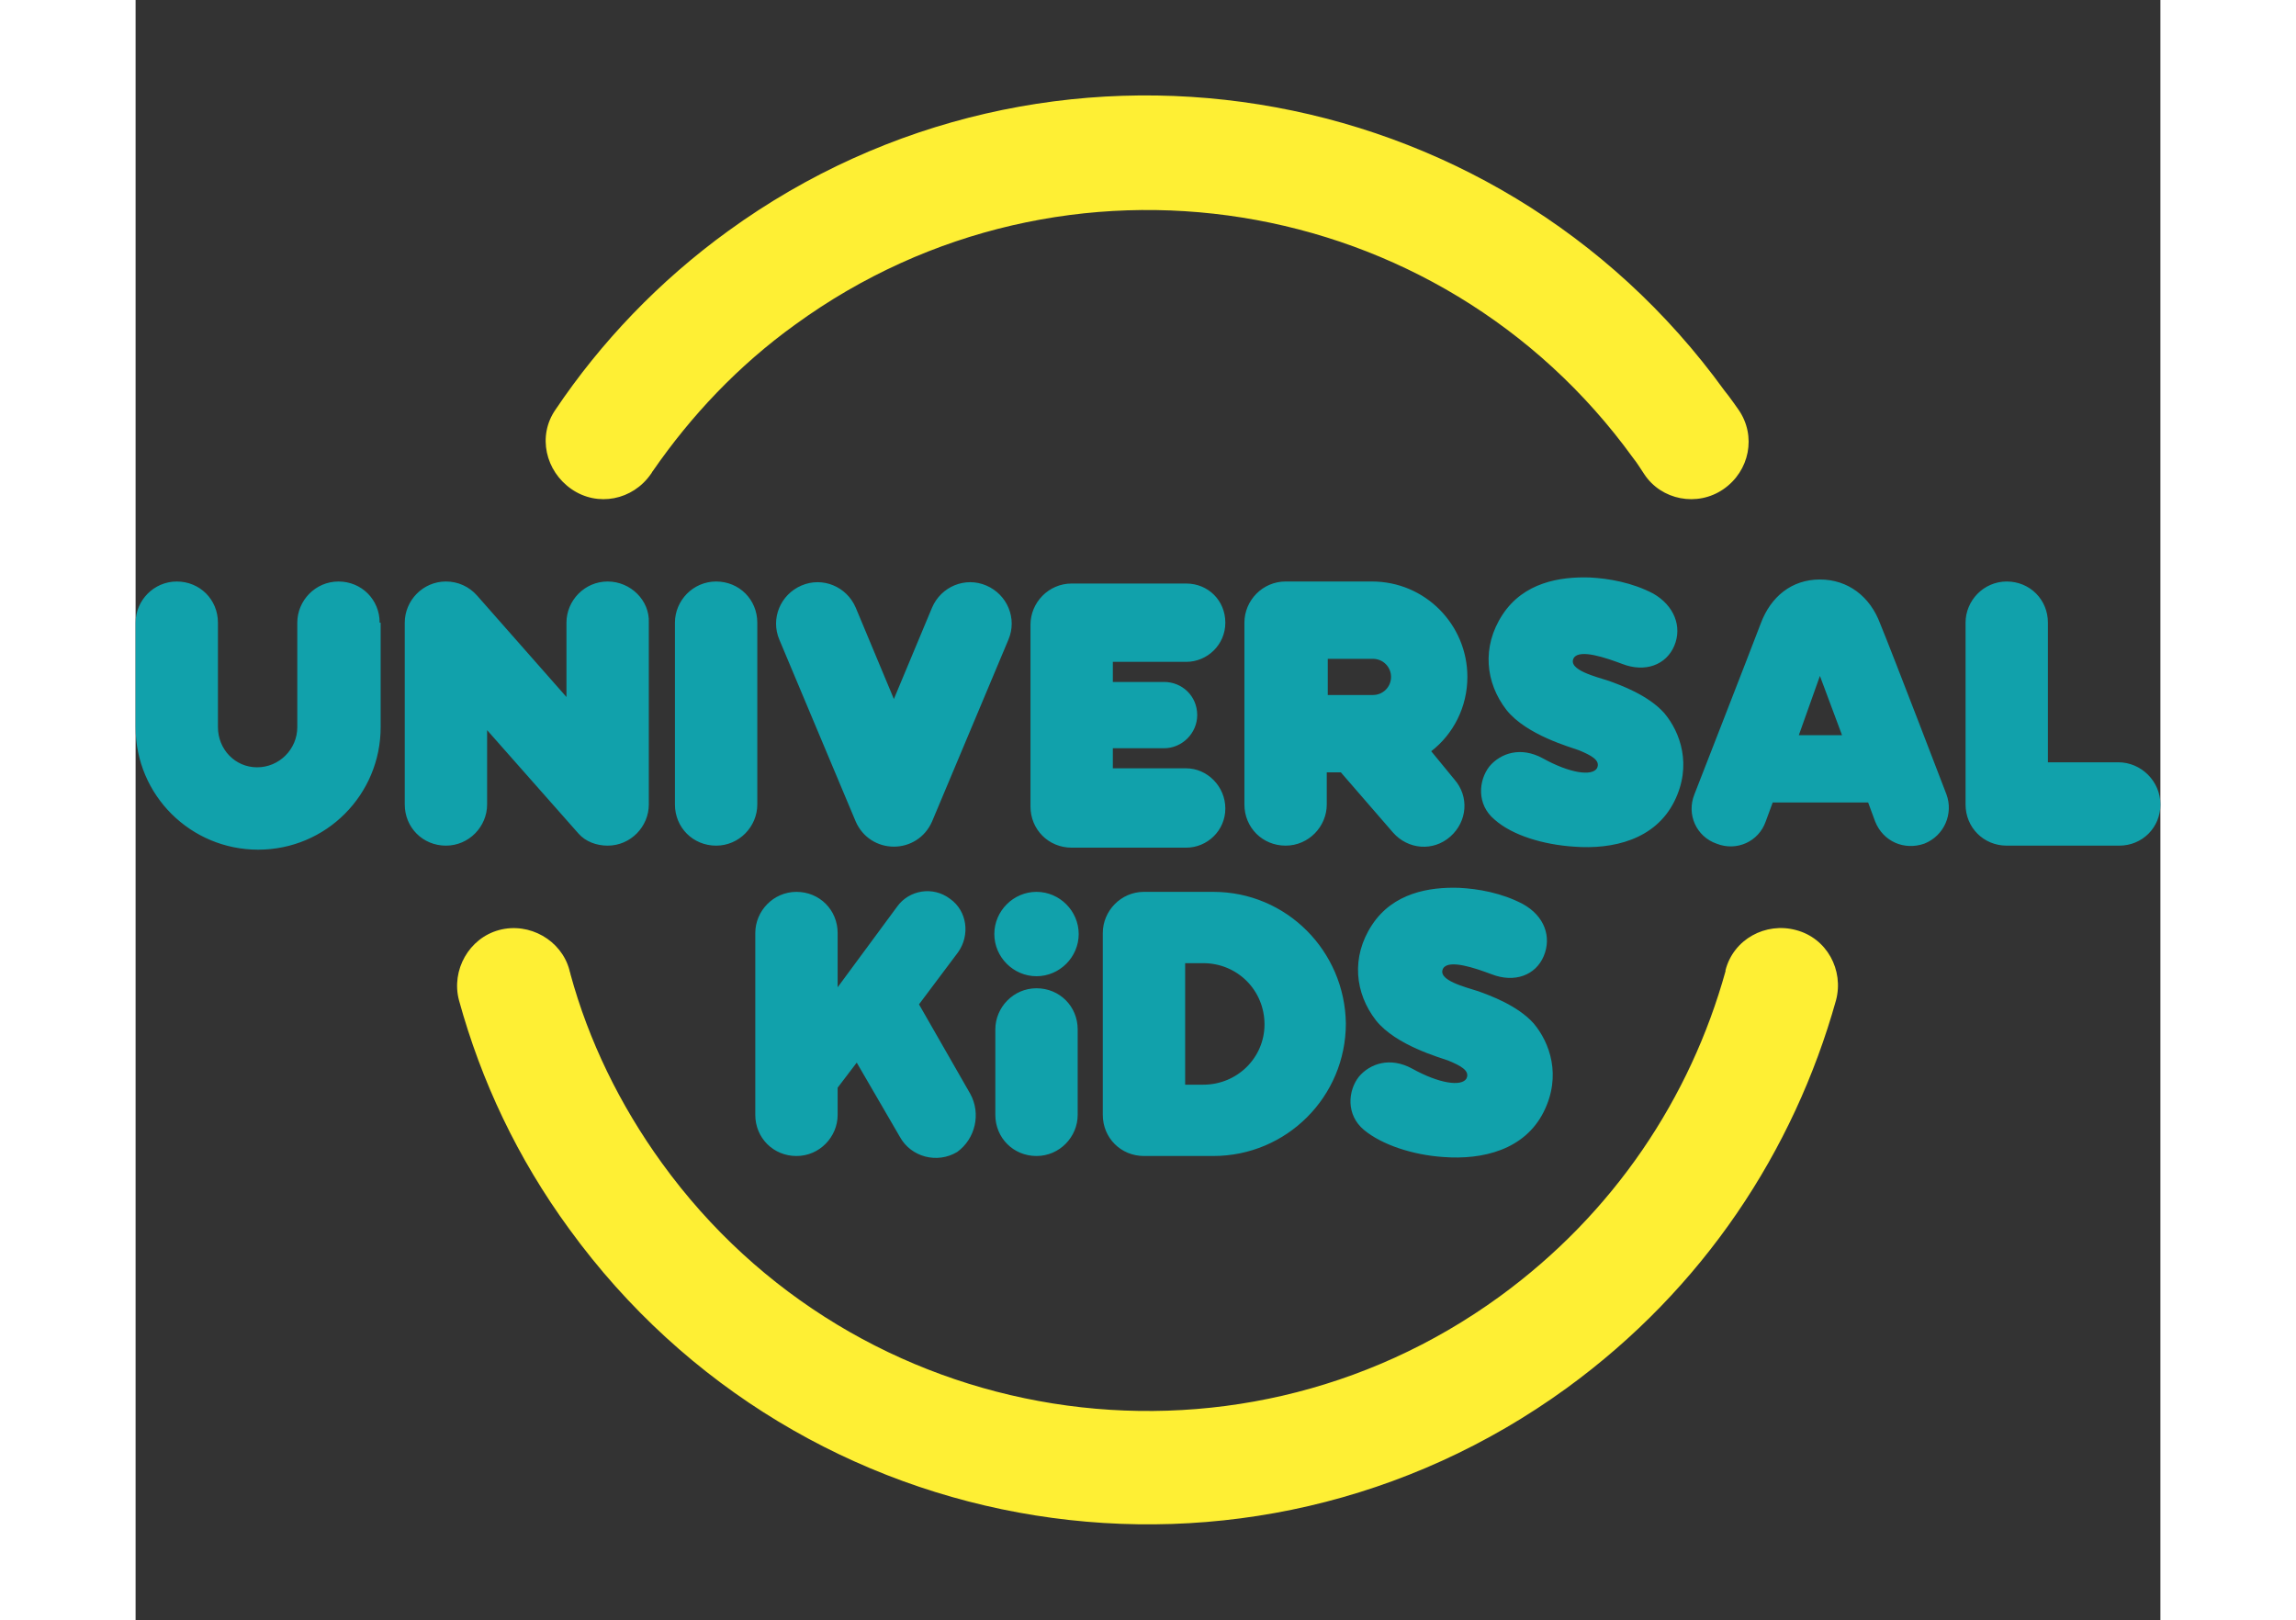
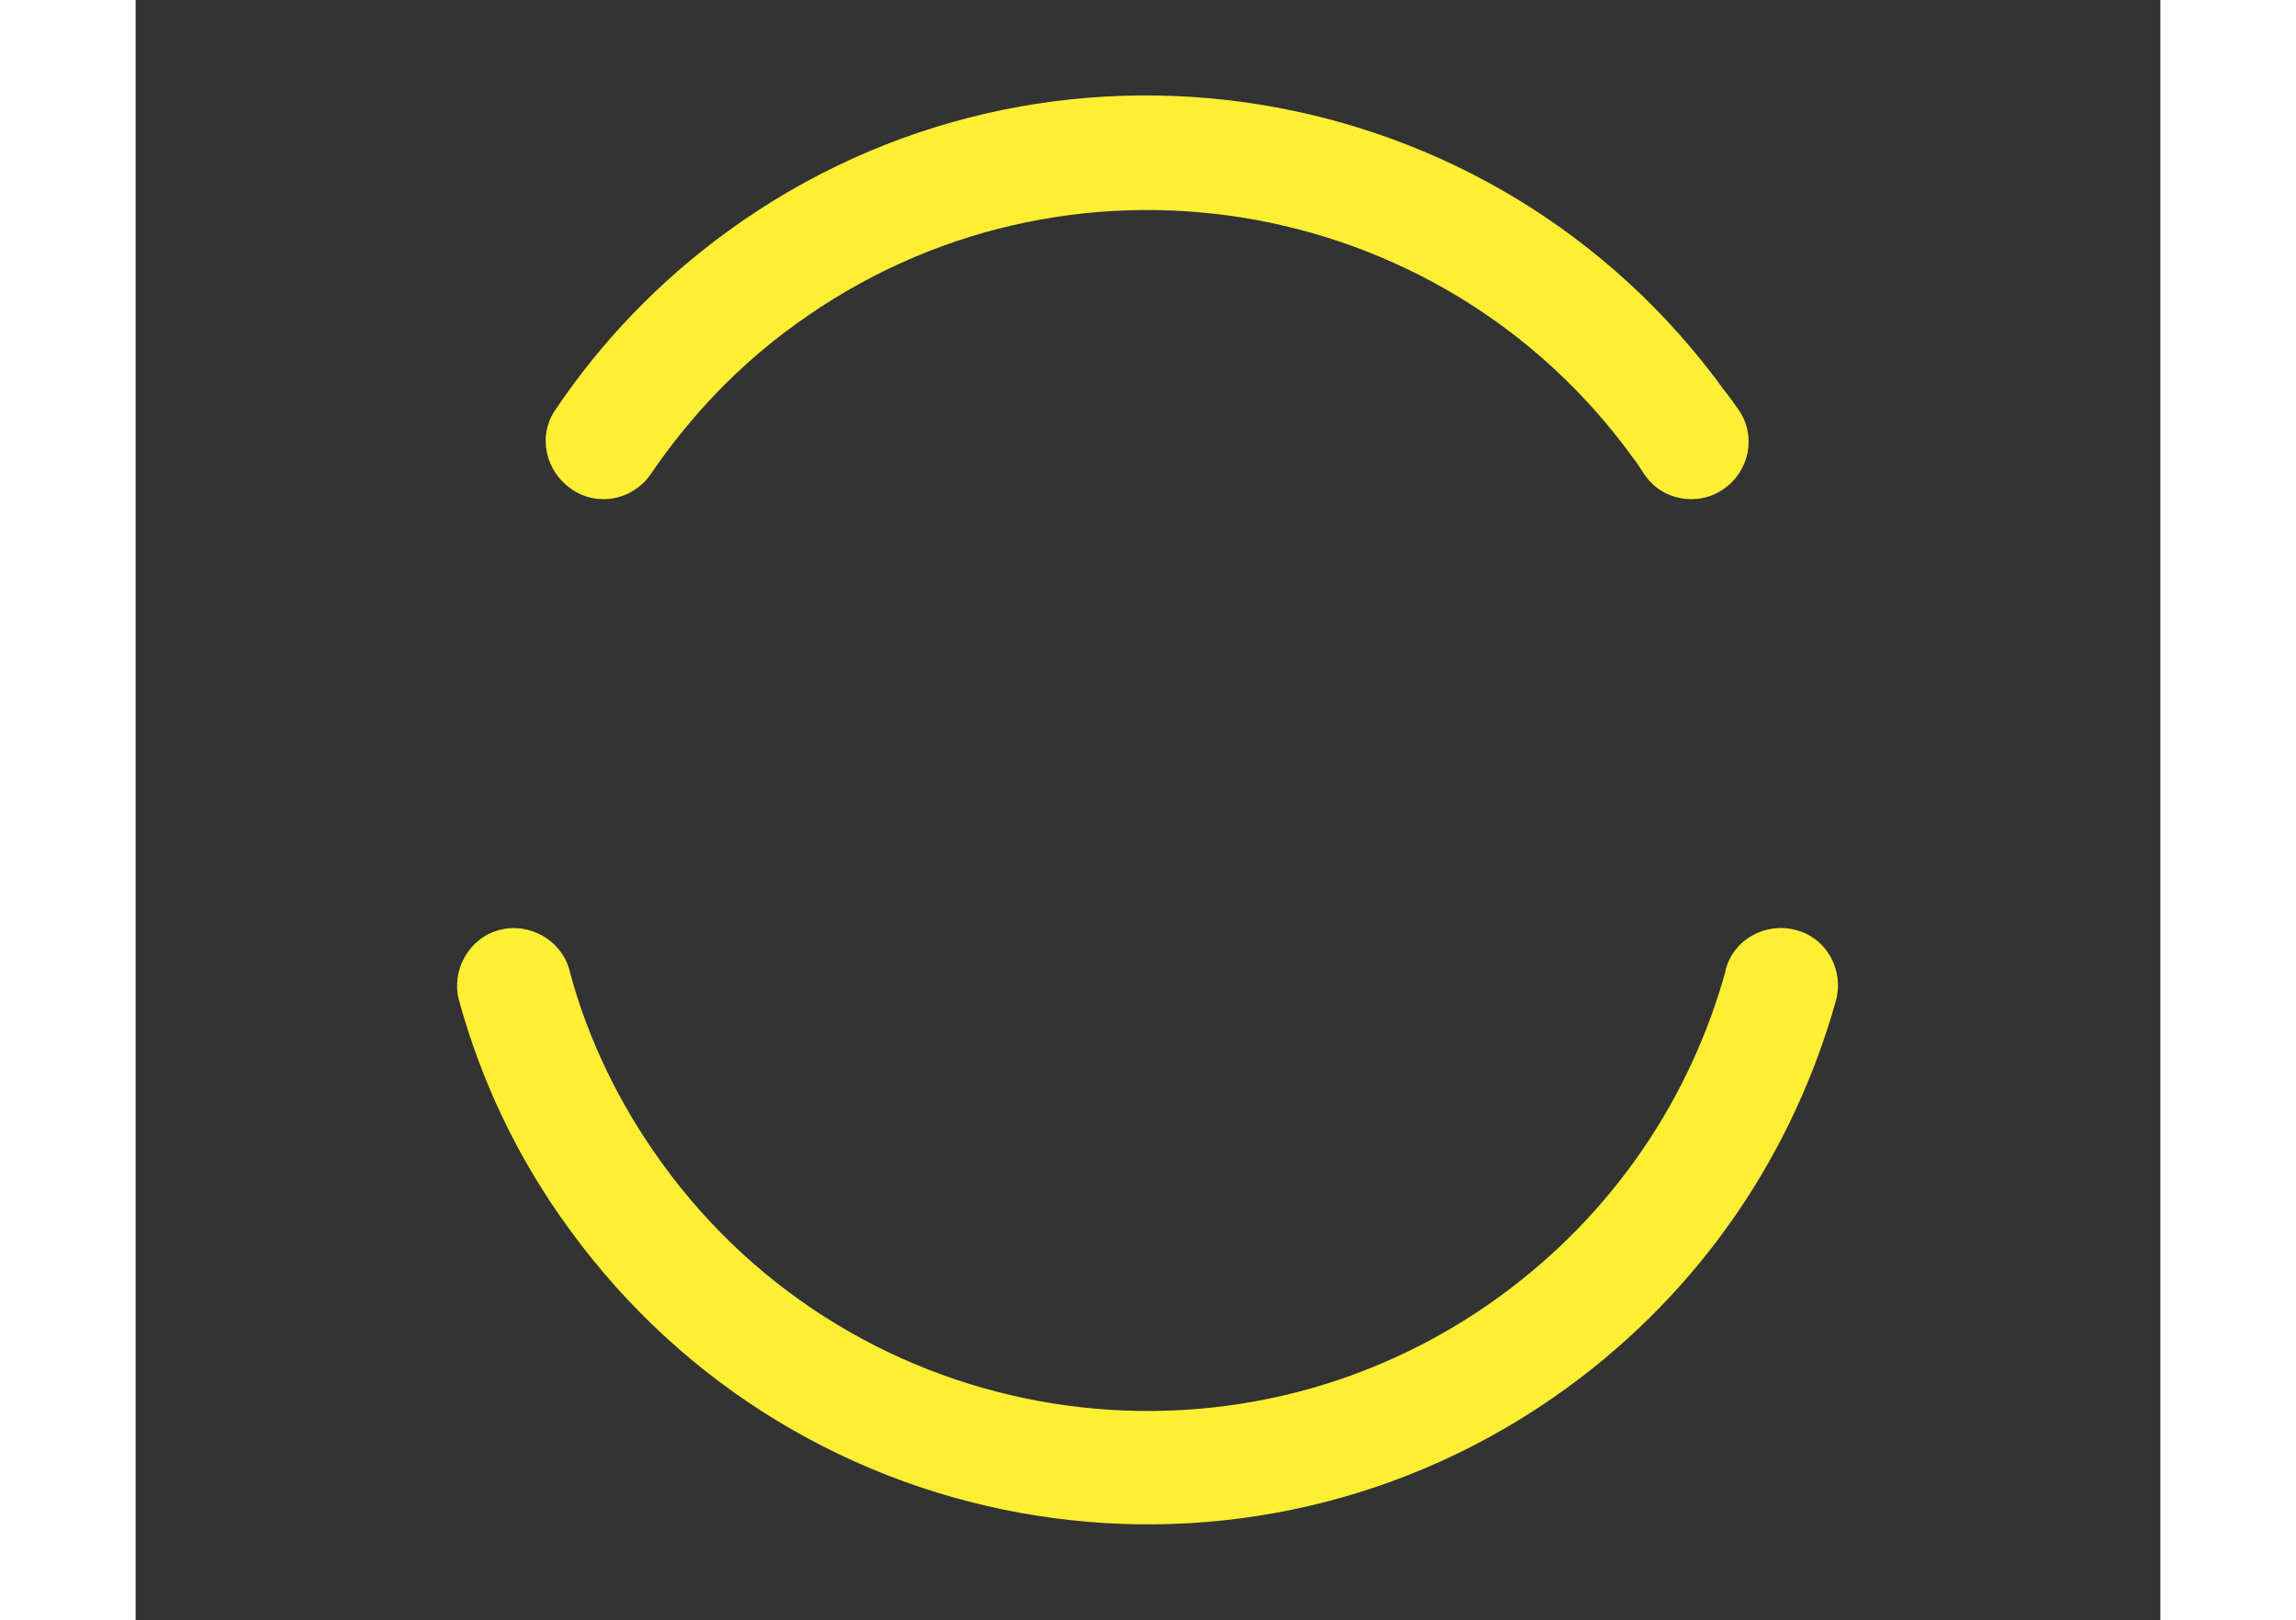
<svg xmlns="http://www.w3.org/2000/svg" height="1764" viewBox="-194 -3.995 1000 800.099" width="2500">
  <rect x="-194" y="-3.995" width="1000" height="800.099" fill="#333333" stroke="none" />
-   <path d="m271.773 457.314c0 11.408-9.425 20.834-20.833 20.834-11.409 0-20.834-9.426-20.834-20.834s9.425-20.834 20.834-20.834 20.833 9.426 20.833 20.834m-20.833 26.786c-11.409 0-20.338 9.425-20.338 20.339v42.163c0 11.408 8.929 20.336 20.338 20.336 11.408 0 20.337-9.425 20.337-20.336v-42.163c0-11.41-8.928-20.339-20.337-20.339m82.34 47.62h-8.928v-60.02h8.928c16.866 0 30.258 13.392 30.258 30.258 0 16.369-13.392 29.762-30.258 29.762m4.961-95.24h-34.226c-11.409 0-20.338 9.426-20.338 20.339v89.782c0 11.408 8.929 20.336 20.338 20.336h34.226c36.21 0 65.477-29.267 65.477-65.477-.497-35.713-29.267-64.98-65.477-64.98m163.195 31.748c-3.968 9.424-14.386 13.392-25.794 8.929-7.936-2.976-20.832-7.44-23.81-2.976-3.473 5.951 11.409 9.424 17.361 11.408 5.456 1.983 19.347 6.943 27.282 15.872 7.936 9.425 13.889 25.794 4.96 43.65-9.425 18.85-30.257 23.81-49.604 22.322-14.881-.993-30.257-5.951-39.186-13.392s-7.938-19.347-2.48-26.29c5.456-6.45 15.377-9.921 26.29-3.97 13.394 7.44 24.305 8.929 26.785 4.961 1.984-3.969-2.976-6.448-8.929-8.929-3.968-1.487-25.793-7.44-35.713-19.842-10.418-13.393-12.401-31.25-1.985-47.123 10.416-15.872 28.274-18.849 43.155-18.352 9.424.495 20.832 2.479 31.25 7.936 10.914 5.955 14.386 16.371 10.418 25.796m-283.234 67.956-25.298-44.146 19.346-25.794c5.952-8.434 4.464-20.337-3.969-26.29-8.433-6.448-20.337-4.463-26.29 3.968l-29.266 39.684v-26.785c0-11.408-8.929-20.339-20.337-20.339-11.409 0-20.338 9.426-20.338 20.339v89.782c0 11.408 8.929 20.336 20.338 20.336 11.408 0 20.337-9.425 20.337-20.336v-13.394l9.425-12.401 21.329 36.706c5.456 9.921 18.354 13.394 28.274 7.44 8.929-6.449 11.905-18.85 6.449-28.77m106.646-160.715h-36.209v-9.92h25.298c8.928 0 16.368-7.44 16.368-16.369 0-9.424-7.44-16.369-16.368-16.369h-25.298v-9.921h36.209c10.418 0 19.346-8.433 19.346-19.345 0-10.913-8.433-19.345-19.346-19.345h-56.547c-11.408 0-20.337 9.425-20.337 20.337v89.783c0 11.408 8.929 20.337 20.337 20.337h56.547c10.418 0 19.346-8.433 19.346-19.347-.001-10.912-8.928-19.841-19.346-19.841m-398.313-71.924c0-11.408-8.928-20.337-20.338-20.337-11.408 0-20.336 9.424-20.336 20.337v51.587c0 10.913-8.93 19.841-19.842 19.841-10.913 0-19.346-8.928-19.346-19.841v-51.587c0-11.408-8.928-20.337-20.337-20.337s-20.336 9.424-20.336 20.337v51.587c0 33.73 27.281 60.517 60.516 60.517 33.73 0 60.516-27.282 60.516-60.517v-51.587zm639.386 11.409c-3.97 9.424-14.386 13.393-25.795 8.928-7.936-2.976-20.833-7.44-23.809-2.976-3.473 5.952 11.408 9.425 17.361 11.409 5.455 1.984 19.344 6.944 27.281 15.873 7.937 9.424 13.889 25.794 4.961 43.651-9.426 18.85-30.26 23.81-49.604 22.321-14.882-.991-30.258-5.456-39.188-13.392-8.929-7.44-7.937-19.345-2.48-26.291 5.457-6.448 15.378-9.92 26.291-3.968 13.392 7.44 24.305 8.928 26.785 4.96 1.984-3.968-2.976-6.448-8.929-8.928-3.968-1.488-25.794-7.44-35.715-19.841-10.416-13.393-12.4-31.25-1.982-47.124 10.416-15.873 28.272-18.849 43.153-18.353 9.426.496 20.834 2.48 31.25 7.937 10.42 5.952 14.388 16.369 10.42 25.794m-452.877-11.409c0-11.408-8.93-20.337-20.338-20.337-11.409 0-20.338 9.424-20.338 20.337v89.782c0 11.408 8.929 20.337 20.338 20.337 11.408 0 20.338-9.426 20.338-20.337zm672.122 68.948h-34.723v-68.948c0-11.408-8.929-20.337-20.337-20.337-11.409 0-20.337 9.424-20.337 20.337v89.782c0 11.408 8.928 20.337 20.337 20.337h55.557c11.408 0 20.337-8.929 20.337-20.337 0-11.41-9.426-20.834-20.834-20.834m-157.738-13.392 10.416-29.266 10.914 29.266zm-18.849-55.059c-5.457 14.385-32.737 84.325-32.737 84.325-3.97 9.92.99 20.832 10.911 24.304 9.921 3.969 20.834-.992 24.307-10.911l3.471-9.425h47.123l3.473 9.425c3.968 9.919 14.384 14.384 24.305 10.911 9.921-3.968 14.386-14.881 10.913-24.304 0 0-26.784-69.94-32.737-84.325-4.96-13.394-15.874-21.826-29.763-21.826s-24.306 8.432-29.266 21.826m-569.445-20.834c-11.408 0-20.336 9.424-20.336 20.337v36.707l-44.147-50.1c-3.968-4.464-9.425-6.944-15.377-6.944-11.409 0-20.337 9.424-20.337 20.337v89.782c0 11.408 8.928 20.337 20.337 20.337s20.337-9.426 20.337-20.337v-36.707l45.139 51.09c3.473 3.968 8.93 5.953 14.385 5.953 11.41 0 20.338-9.426 20.338-20.337v-89.782c.495-10.912-8.929-20.336-20.339-20.336m377.975 38.194c4.961 0 8.931 3.969 8.931 8.929s-3.97 8.928-8.931 8.928h-22.321v-17.857zm28.771 45.636c10.913-8.433 17.858-21.827 17.858-36.707 0-25.794-20.834-47.124-47.124-47.124h-42.658c-11.408 0-20.337 9.424-20.337 20.337v89.782c0 11.408 8.929 20.337 20.337 20.337s20.337-9.426 20.337-20.337v-15.874h6.945l25.792 29.762c7.44 8.433 19.842 9.424 28.274 1.982 8.434-7.438 9.424-19.84 1.985-28.272zm-219.741-81.847c-10.417-4.464-22.321.496-26.786 10.913l-18.849 45.139-18.85-45.139c-4.465-10.417-16.369-15.377-26.785-10.913-10.417 4.465-15.378 16.37-10.913 26.786l37.698 89.783c3.472 7.936 10.913 12.399 18.85 12.399 7.936 0 15.376-4.464 18.849-12.399l37.698-89.783c4.464-10.416-.495-22.321-10.912-26.786" fill="#11a1ab" />
  <path d="m645.782 490.053c3.968-14.882-4.466-30.753-19.842-34.723-14.881-3.969-30.755 4.465-34.723 19.841v.497c-17.361 62.5-55.06 119.544-111.608 160.713-132.44 96.232-317.955 66.47-413.689-65.971-20.833-28.77-36.21-60.517-45.139-93.254 0-.495-.496-1.488-.496-1.985-3.968-14.881-19.842-23.81-34.722-19.841-14.881 3.97-23.811 19.841-19.842 34.723 10.913 39.683 28.771 77.878 54.563 113.096 114.584 157.737 334.822 192.955 492.56 78.373 67.461-49.109 112.104-117.064 132.938-191.469zm-48.116-291.667s-4.465-6.448-6.945-9.424c-114.087-157.738-334.822-192.957-492.063-78.869-34.226 24.802-62.996 55.059-85.317 88.293-8.929 12.897-4.96 30.258 7.937 39.187 12.896 8.928 30.258 5.457 39.187-7.441.496-.496.496-.991.992-1.488 18.849-27.282 42.163-52.083 70.437-72.42 132.44-96.23 317.957-66.469 413.689 65.972 1.985 2.48 3.473 4.96 5.457 7.937 8.432 12.897 26.29 16.369 39.187 7.441 12.895-8.93 16.367-26.291 7.439-39.188" fill="#feef34" />
</svg>